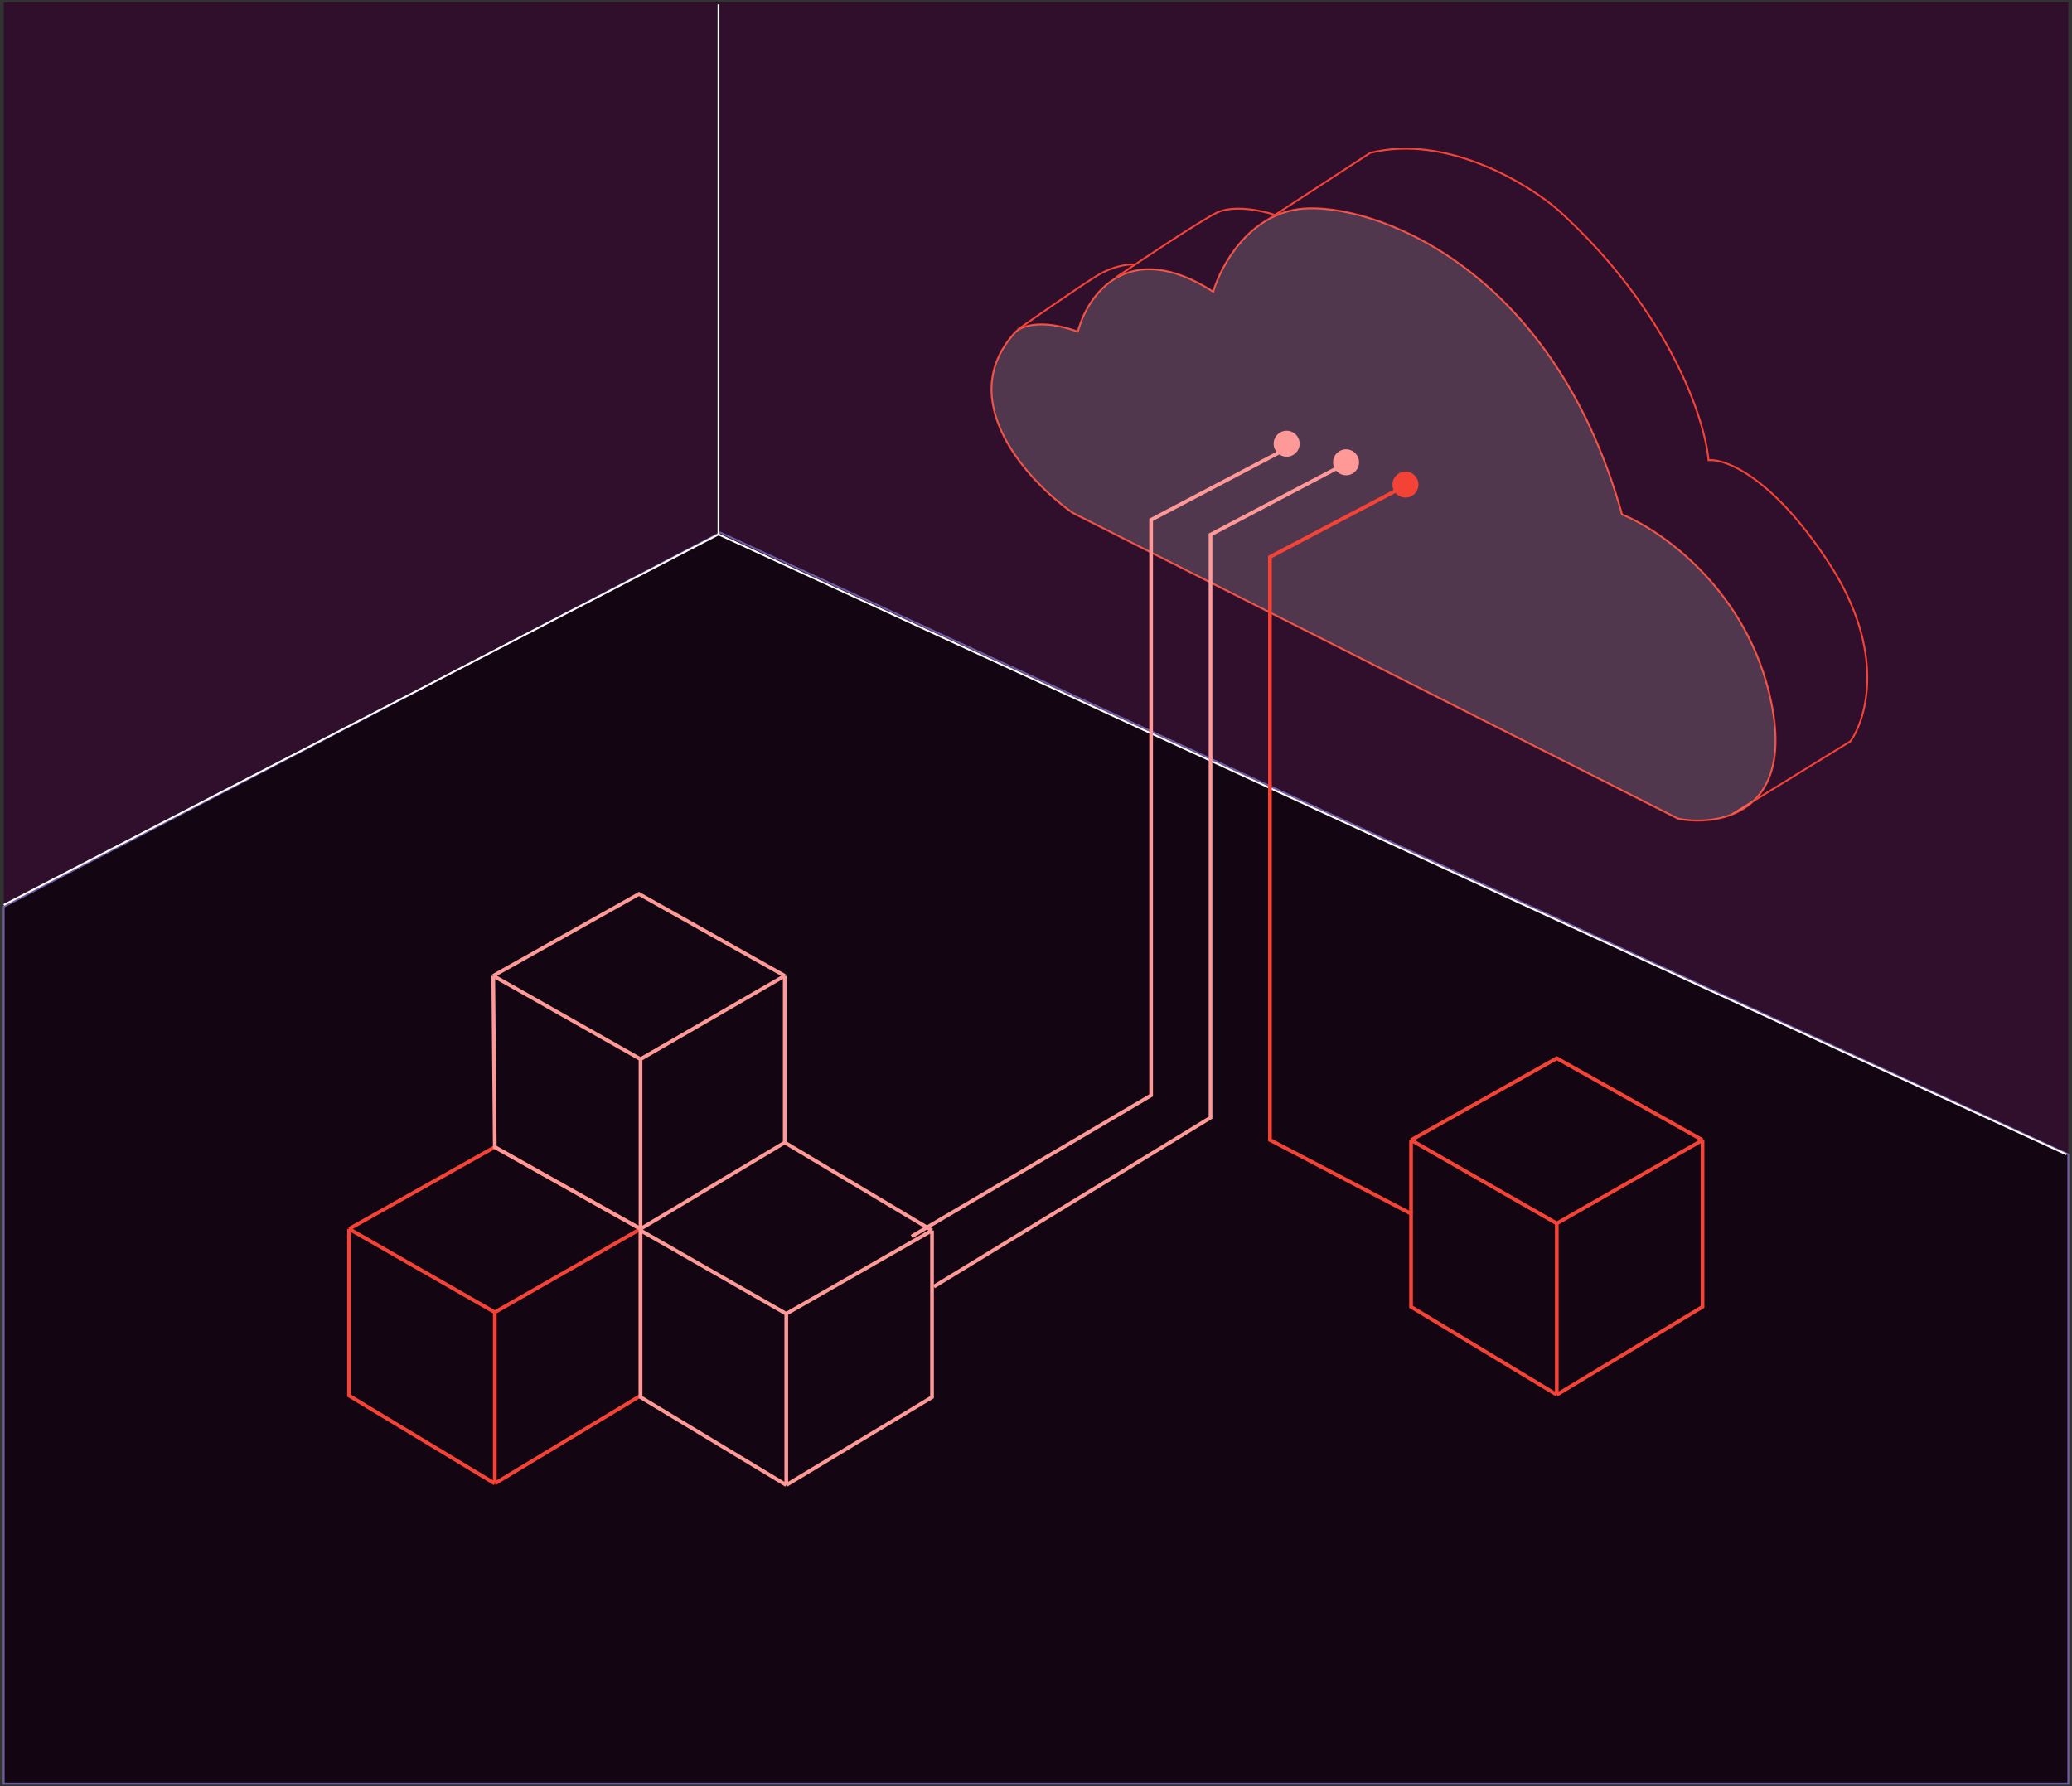
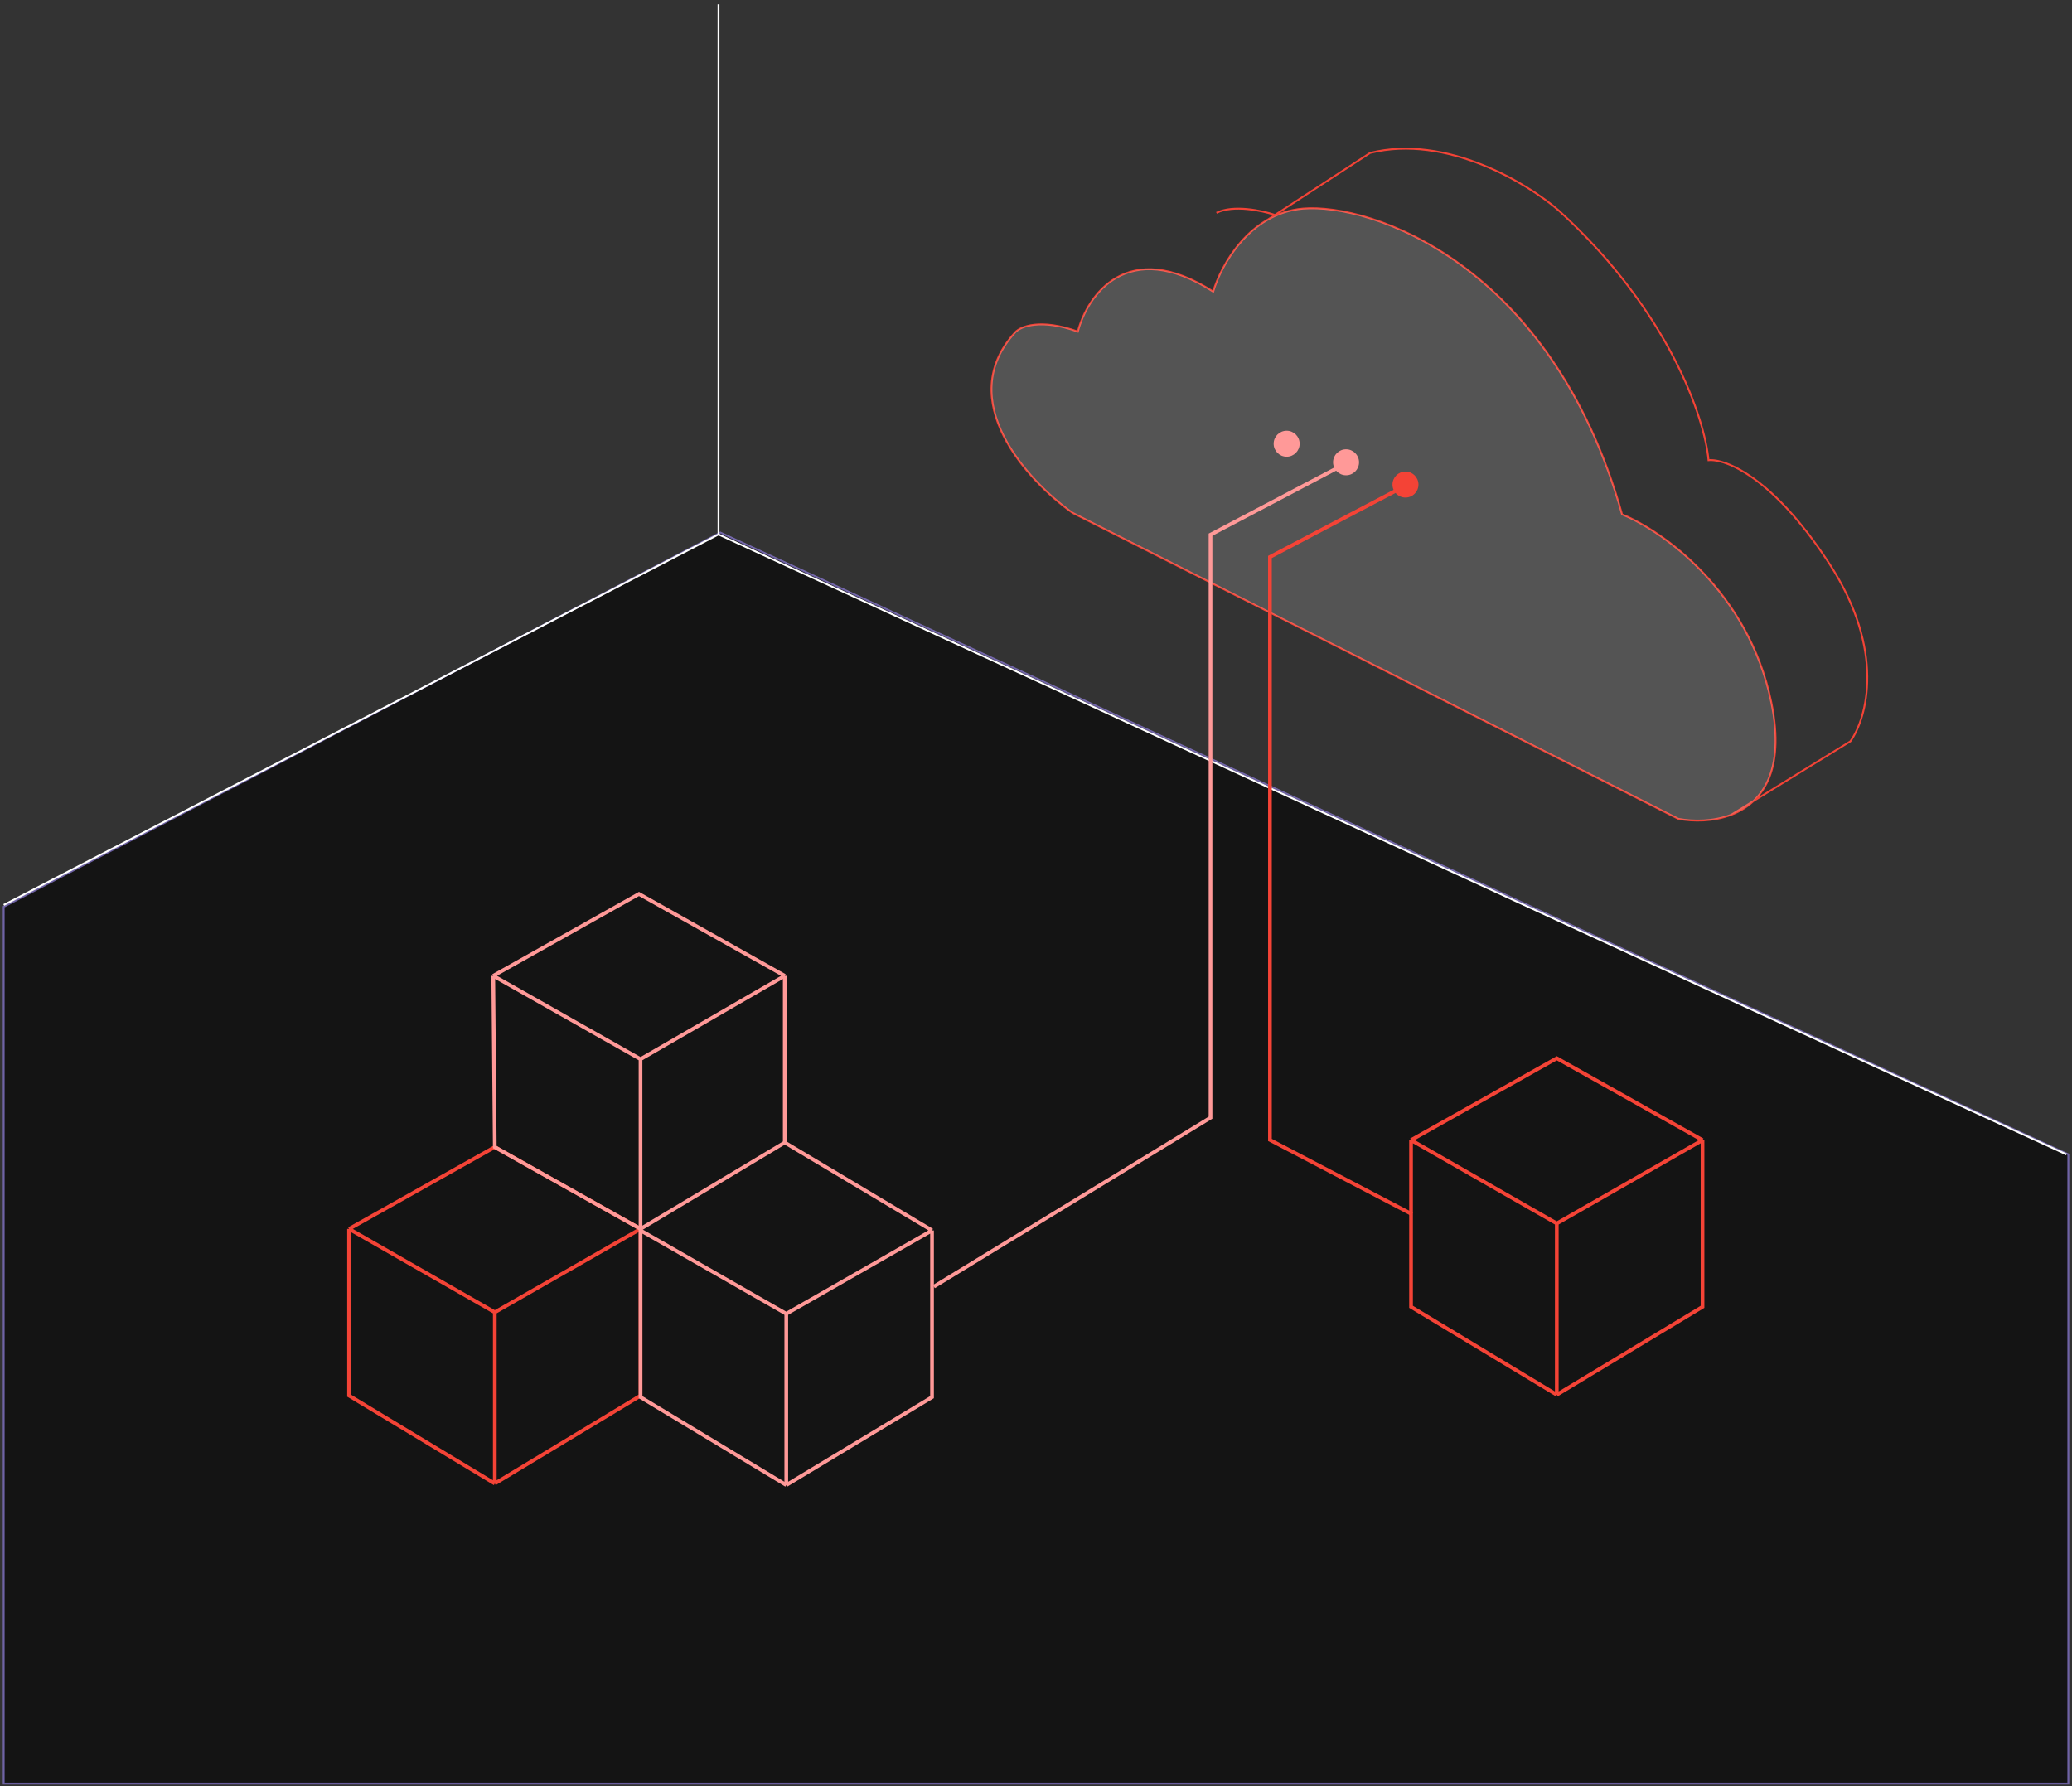
<svg xmlns="http://www.w3.org/2000/svg" width="558" height="481" viewBox="0 0 558 481" fill="none">
  <rect x="0" y="0" width="558" height="481" fill="#333333" stroke="none" />
-   <rect width="556" height="479.178" transform="matrix(-1 0 0 1 557 0.667)" fill="#2F0F2C" />
  <path opacity="0.6" d="M194 143.433L1 244.209V480.34H557V310.898L194 143.433Z" fill="black" stroke="#A28EFC" stroke-width="0.5" />
  <path d="M133.25 353.414L172.5 330.963M133.25 353.414L94 330.963M133.25 353.414V399.54M172.5 330.963L133.25 308.92L94 330.963M172.5 330.963V375.864L133.25 399.54M94 330.963V375.864L133.25 399.54" stroke="#F44336" />
  <path d="M419.25 329.494L458.5 307.043M419.25 329.494L380 307.043M419.25 329.494V375.621M458.5 307.043L419.25 285L380 307.043M458.5 307.043V351.945L419.25 375.621M380 307.043V351.945L419.25 375.621" stroke="#F44336" />
  <path d="M172.499 285.245L211.336 262.794M172.499 285.245L132.836 262.794M172.499 285.245V330.963M211.336 262.794L172.086 240.751L132.836 262.794M211.336 262.794V307.696L172.499 330.963M132.836 262.794L133.249 308.92L172.499 330.963" stroke="#FF9998" />
  <path d="M211.75 353.822L251 331.371M211.75 353.822L172.5 331.371V376.273L211.75 399.948M211.75 353.822V399.948M251 331.371L211.337 307.695M251 331.371V376.273L211.75 399.948" stroke="#FF9998" />
  <path d="M1 243.715L193.5 143.927M193.5 143.927V1.162M193.5 143.927L556.5 310.898" stroke="white" stroke-width="0.5" />
  <path d="M466.214 219.435C474.34 216.328 480.905 207.975 477.023 189.151C470.844 159.186 447.655 142.924 436.834 138.539C417.854 70.854 369.009 54.654 350.912 56.184C336.434 57.407 328.753 71.593 326.722 78.532C303.651 63.761 292.806 79.555 290.266 89.299C280.219 85.688 274.836 87.919 273.4 89.485C256.664 107.749 276.71 129.509 288.825 138.106L451.989 220.519C456.049 221.274 461.405 221.273 466.214 219.435ZM466.214 219.435L498.322 199.649C502.77 193.446 507.867 175.197 492.673 151.831C477.478 128.465 464.635 123.494 460.113 123.93C459.124 112.863 449.664 83.914 419.735 56.654C411.364 49.37 389.493 36.078 368.98 41.189L341.327 59.219" stroke="#F44336" stroke-width="0.5" />
  <path opacity="0.2" d="M288.827 138.107L451.99 220.52C456.05 221.274 461.406 221.273 466.215 219.435C474.341 216.328 480.906 207.975 477.024 189.151C470.845 159.187 447.656 142.925 436.835 138.539C417.855 70.855 369.01 54.654 350.913 56.184C336.435 57.407 328.754 71.593 326.723 78.533C303.653 63.761 292.807 79.555 290.267 89.299C280.22 85.688 274.837 87.919 273.401 89.486C256.665 107.749 276.711 129.509 288.827 138.107Z" fill="#D9D9D9" />
-   <path d="M343.206 57.844C339.904 56.724 332.161 55.051 327.602 57.327C323.043 59.603 307.678 69.848 300.565 74.686" stroke="#F44336" stroke-width="0.5" />
-   <path d="M305.585 71.233C304.064 71.094 299.887 71.513 295.354 74.3C290.821 77.088 279.24 85.138 274.016 88.814" stroke="#F44336" stroke-width="0.5" />
+   <path d="M343.206 57.844C339.904 56.724 332.161 55.051 327.602 57.327" stroke="#F44336" stroke-width="0.5" />
  <path d="M380 130L342 150V307L380.25 327" stroke="#F44336" />
  <path d="M251.5 346.5L326 301V144L364 124" stroke="#FF9998" />
-   <path d="M245.5 333L310 295V140L348 120" stroke="#FF9998" />
  <circle cx="378.5" cy="130.5" r="3.5" fill="#F44336" />
  <circle cx="362.5" cy="124.5" r="3.5" fill="#FF9998" />
  <circle cx="346.5" cy="119.5" r="3.5" fill="#FF9998" />
</svg>